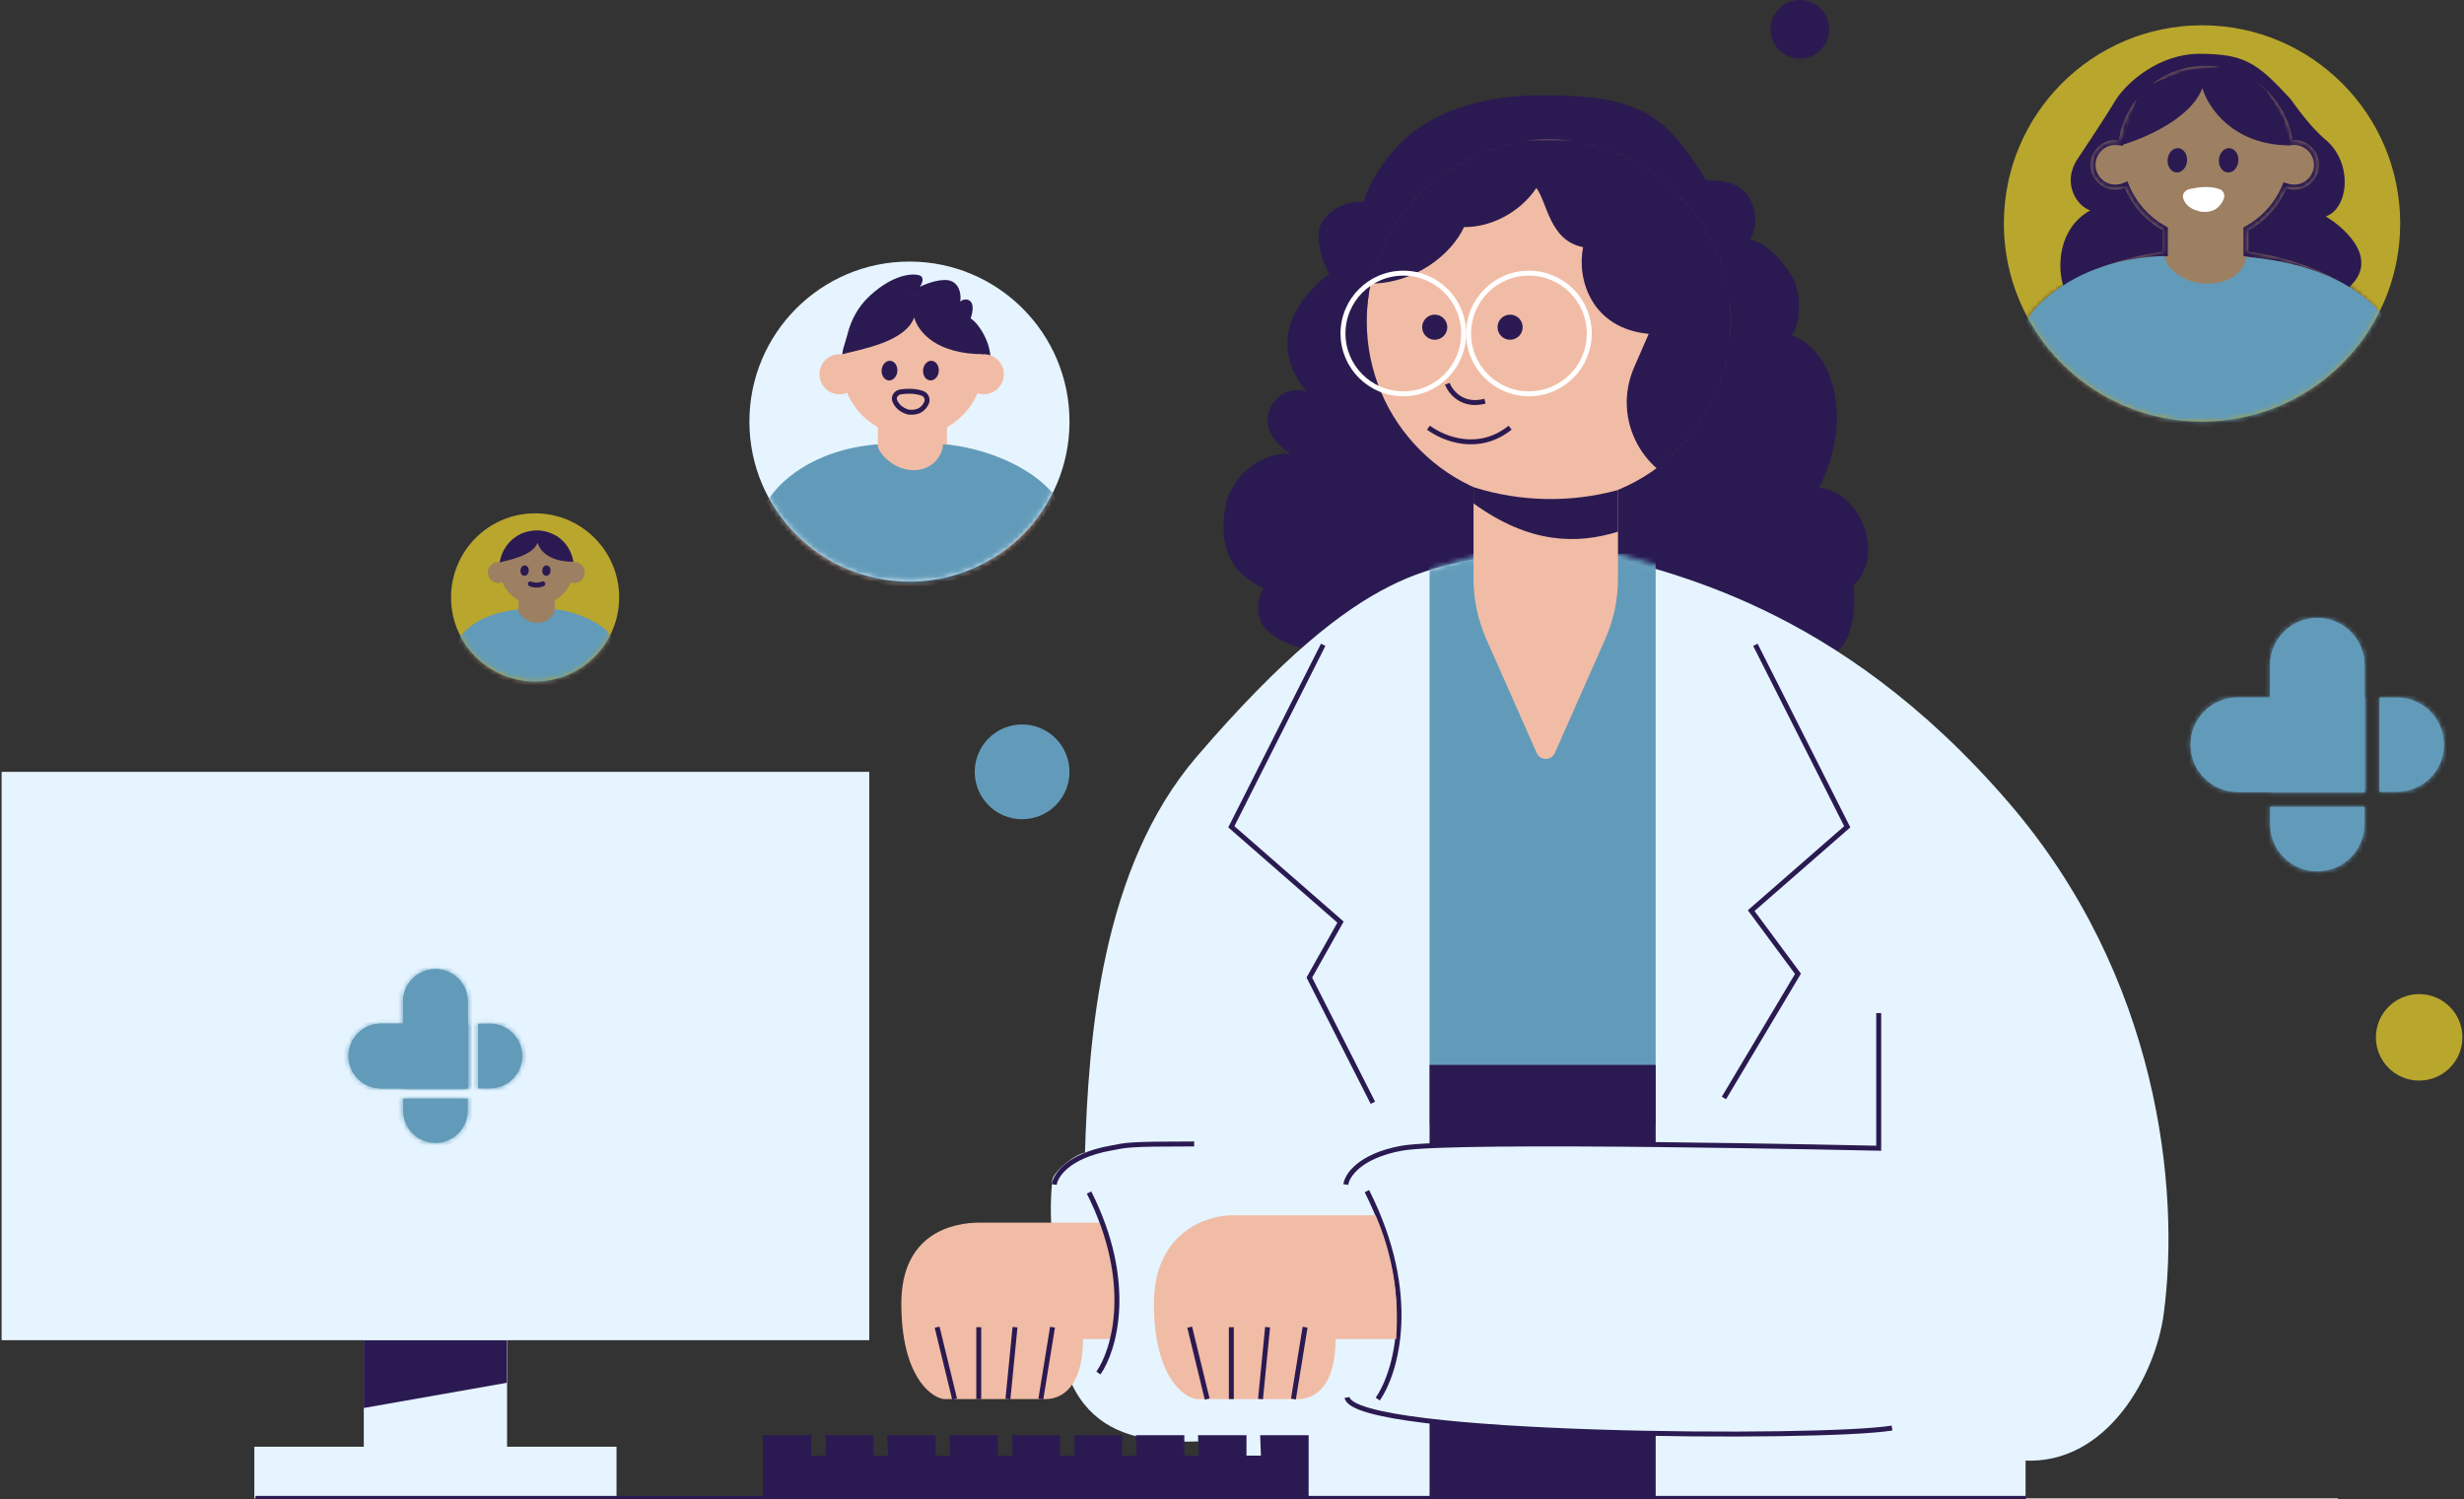
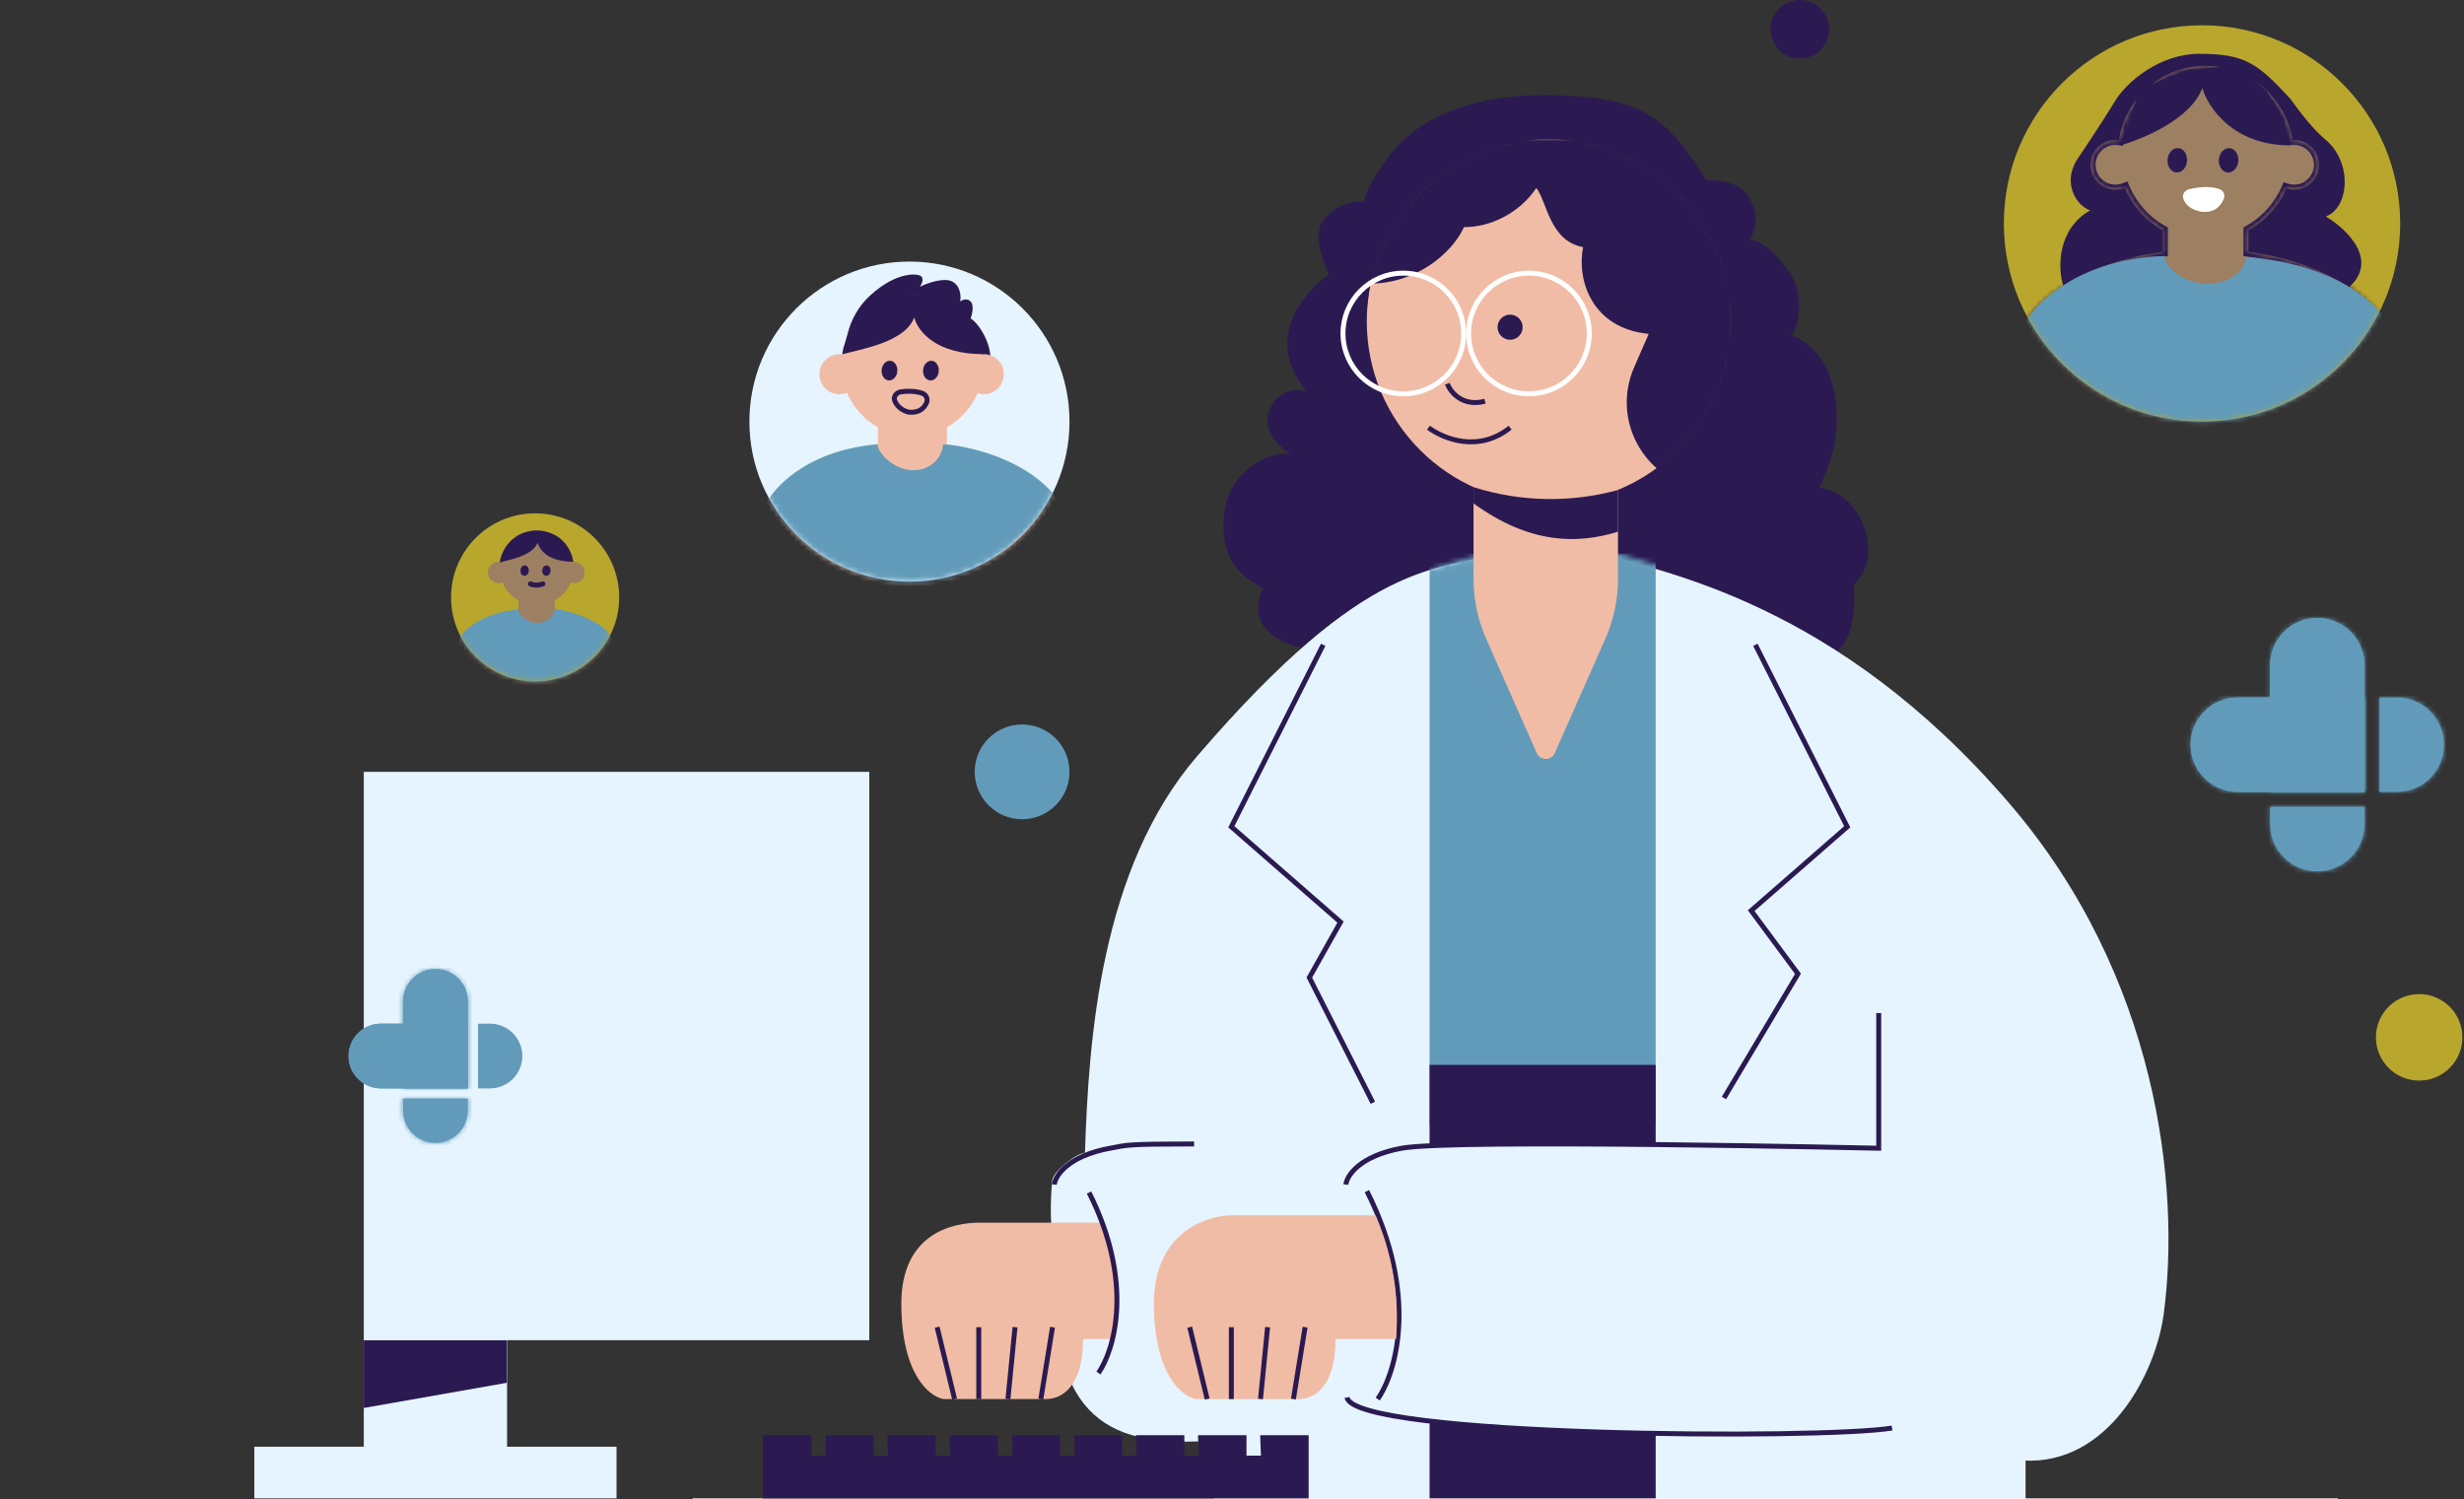
<svg xmlns="http://www.w3.org/2000/svg" width="498" height="303" viewBox="0 0 498 303" fill="none">
  <rect x="0" y="0" width="498" height="303" fill="#333333" stroke="none" />
-   <path fill-rule="evenodd" clip-rule="evenodd" d="M0.322 156.009L0.322 270.885H73.525V292.418H51.402V302.858H124.606V292.418H102.485V270.885H175.689V156.009L0.322 156.009Z" fill="#E5F4FF" />
+   <path fill-rule="evenodd" clip-rule="evenodd" d="M0.322 156.009H73.525V292.418H51.402V302.858H124.606V292.418H102.485V270.885H175.689V156.009L0.322 156.009Z" fill="#E5F4FF" />
  <mask id="path-2-inside-1_1461_30865" fill="white">
    <path fill-rule="evenodd" clip-rule="evenodd" d="M88.004 195.885C84.39 195.885 81.461 198.814 81.461 202.428V219.991H94.547V202.428C94.547 198.814 91.617 195.885 88.004 195.885ZM94.547 222.057H81.461V224.467C81.461 228.081 84.39 231.01 88.004 231.01C91.617 231.01 94.547 228.081 94.547 224.467V222.057Z" />
  </mask>
  <path fill-rule="evenodd" clip-rule="evenodd" d="M88.004 195.885C84.39 195.885 81.461 198.814 81.461 202.428V219.991H94.547V202.428C94.547 198.814 91.617 195.885 88.004 195.885ZM94.547 222.057H81.461V224.467C81.461 228.081 84.39 231.01 88.004 231.01C91.617 231.01 94.547 228.081 94.547 224.467V222.057Z" fill="#629BB9" />
  <path d="M81.461 219.991H80.461V220.991H81.461V219.991ZM94.547 219.991V220.991H95.547V219.991H94.547ZM94.547 222.057H95.547V221.057H94.547V222.057ZM81.461 222.057V221.057H80.461V222.057H81.461ZM82.461 202.428C82.461 199.366 84.943 196.885 88.004 196.885V194.885C83.838 194.885 80.461 198.262 80.461 202.428H82.461ZM82.461 219.991V202.428H80.461V219.991H82.461ZM81.461 220.991H94.547V218.991H81.461V220.991ZM93.547 202.428V219.991H95.547V202.428H93.547ZM88.004 196.885C91.065 196.885 93.547 199.366 93.547 202.428H95.547C95.547 198.262 92.17 194.885 88.004 194.885V196.885ZM94.547 221.057H81.461V223.057H94.547V221.057ZM82.461 224.467V222.057H80.461V224.467H82.461ZM88.004 230.01C84.943 230.01 82.461 227.528 82.461 224.467H80.461C80.461 228.633 83.838 232.01 88.004 232.01V230.01ZM93.547 224.467C93.547 227.528 91.065 230.01 88.004 230.01V232.01C92.17 232.01 95.547 228.633 95.547 224.467H93.547ZM93.547 222.057V224.467H95.547V222.057H93.547Z" fill="#629BB9" mask="url(#path-2-inside-1_1461_30865)" />
  <mask id="path-4-inside-2_1461_30865" fill="white">
    <path fill-rule="evenodd" clip-rule="evenodd" d="M94.549 206.904H76.986C73.373 206.904 70.443 209.834 70.443 213.447C70.443 217.061 73.373 219.99 76.986 219.99L94.549 219.99V206.904ZM96.615 219.99H99.026C102.639 219.99 105.568 217.061 105.568 213.447C105.568 209.834 102.639 206.904 99.026 206.904H96.615V219.99Z" />
  </mask>
  <path fill-rule="evenodd" clip-rule="evenodd" d="M94.549 206.904H76.986C73.373 206.904 70.443 209.834 70.443 213.447C70.443 217.061 73.373 219.99 76.986 219.99L94.549 219.99V206.904ZM96.615 219.99H99.026C102.639 219.99 105.568 217.061 105.568 213.447C105.568 209.834 102.639 206.904 99.026 206.904H96.615V219.99Z" fill="#629BB9" />
-   <path d="M94.549 206.904H95.549V205.904H94.549V206.904ZM76.986 219.99V218.99V219.99ZM94.549 219.99V220.99H95.549V219.99H94.549ZM96.615 219.99H95.615V220.99H96.615V219.99ZM96.615 206.904V205.904H95.615V206.904H96.615ZM76.986 207.904H94.549V205.904H76.986V207.904ZM71.443 213.447C71.443 210.386 73.925 207.904 76.986 207.904V205.904C72.82 205.904 69.443 209.281 69.443 213.447H71.443ZM76.986 218.99C73.925 218.99 71.443 216.508 71.443 213.447H69.443C69.443 217.613 72.82 220.99 76.986 220.99V218.99ZM94.549 218.99L76.986 218.99V220.99L94.549 220.99V218.99ZM95.549 219.99V206.904H93.549V219.99H95.549ZM99.026 218.99H96.615V220.99H99.026V218.99ZM104.568 213.447C104.568 216.508 102.087 218.99 99.026 218.99V220.99C103.191 220.99 106.568 217.613 106.568 213.447H104.568ZM99.026 207.904C102.087 207.904 104.568 210.386 104.568 213.447H106.568C106.568 209.281 103.191 205.904 99.026 205.904V207.904ZM96.615 207.904H99.026V205.904H96.615V207.904ZM95.615 206.904V219.99H97.615V206.904H95.615Z" fill="#629BB9" mask="url(#path-4-inside-2_1461_30865)" />
  <path fill-rule="evenodd" clip-rule="evenodd" d="M88.004 195.885C84.39 195.885 81.461 198.814 81.461 202.428V206.904H76.984C73.371 206.904 70.441 209.834 70.441 213.447C70.441 217.061 73.371 219.99 76.984 219.99L94.547 219.99V206.904H94.547V202.428C94.547 198.814 91.617 195.885 88.004 195.885Z" fill="#629BB9" />
  <mask id="path-7-inside-3_1461_30865" fill="white">
    <path fill-rule="evenodd" clip-rule="evenodd" d="M468.354 124.909C463.084 124.909 458.812 129.181 458.812 134.451V160.062H477.895V134.451C477.895 129.181 473.623 124.909 468.354 124.909ZM477.895 163.075H458.812V166.59C458.812 171.859 463.084 176.131 468.354 176.131C473.623 176.131 477.895 171.859 477.895 166.59V163.075Z" />
  </mask>
  <path fill-rule="evenodd" clip-rule="evenodd" d="M468.354 124.909C463.084 124.909 458.812 129.181 458.812 134.451V160.062H477.895V134.451C477.895 129.181 473.623 124.909 468.354 124.909ZM477.895 163.075H458.812V166.59C458.812 171.859 463.084 176.131 468.354 176.131C473.623 176.131 477.895 171.859 477.895 166.59V163.075Z" fill="#629BB9" />
  <path d="M458.812 160.062H457.812V161.062H458.812V160.062ZM477.895 160.062V161.062H478.895V160.062H477.895ZM477.895 163.075H478.895V162.075H477.895V163.075ZM458.812 163.075V162.075H457.812V163.075H458.812ZM459.812 134.451C459.812 129.733 463.637 125.909 468.354 125.909V123.909C462.532 123.909 457.812 128.629 457.812 134.451H459.812ZM459.812 160.062V134.451H457.812V160.062H459.812ZM458.812 161.062H477.895V159.062H458.812V161.062ZM476.895 134.451V160.062H478.895V134.451H476.895ZM468.354 125.909C473.071 125.909 476.895 129.733 476.895 134.451H478.895C478.895 128.629 474.176 123.909 468.354 123.909V125.909ZM477.895 162.075H458.812V164.075H477.895V162.075ZM459.812 166.59V163.075H457.812V166.59H459.812ZM468.354 175.131C463.637 175.131 459.812 171.307 459.812 166.59H457.812C457.812 172.411 462.532 177.131 468.354 177.131V175.131ZM476.895 166.59C476.895 171.307 473.071 175.131 468.354 175.131V177.131C474.176 177.131 478.895 172.411 478.895 166.59H476.895ZM476.895 163.075V166.59H478.895V163.075H476.895Z" fill="#629BB9" mask="url(#path-7-inside-3_1461_30865)" />
  <mask id="path-9-inside-4_1461_30865" fill="white">
    <path fill-rule="evenodd" clip-rule="evenodd" d="M477.901 140.979H452.29C447.021 140.979 442.749 145.25 442.749 150.52C442.749 155.789 447.021 160.061 452.29 160.061L477.901 160.061V140.979ZM480.914 160.061H484.43C489.699 160.061 493.971 155.789 493.971 150.52C493.971 145.25 489.699 140.979 484.43 140.979H480.914V160.061Z" />
  </mask>
  <path fill-rule="evenodd" clip-rule="evenodd" d="M477.901 140.979H452.29C447.021 140.979 442.749 145.25 442.749 150.52C442.749 155.789 447.021 160.061 452.29 160.061L477.901 160.061V140.979ZM480.914 160.061H484.43C489.699 160.061 493.971 155.789 493.971 150.52C493.971 145.25 489.699 140.979 484.43 140.979H480.914V160.061Z" fill="#629BB9" />
  <path d="M452.29 140.979V141.979V140.979ZM477.901 140.979H478.901V139.979H477.901V140.979ZM452.29 160.061V159.061V160.061ZM477.901 160.061V161.061H478.901V160.061H477.901ZM480.914 160.061H479.914V161.061H480.914V160.061ZM480.914 140.979V139.979H479.914V140.979H480.914ZM452.29 141.979H477.901V139.979H452.29V141.979ZM443.749 150.52C443.749 145.803 447.573 141.979 452.29 141.979V139.979C446.469 139.979 441.749 144.698 441.749 150.52H443.749ZM452.29 159.061C447.573 159.061 443.749 155.237 443.749 150.52H441.749C441.749 156.342 446.469 161.061 452.29 161.061V159.061ZM477.901 159.061L452.29 159.061V161.061L477.901 161.061V159.061ZM478.901 160.061V140.979H476.901V160.061H478.901ZM484.43 159.061H480.914V161.061H484.43V159.061ZM492.971 150.52C492.971 155.237 489.147 159.061 484.43 159.061V161.061C490.251 161.061 494.971 156.342 494.971 150.52H492.971ZM484.43 141.979C489.147 141.979 492.971 145.803 492.971 150.52H494.971C494.971 144.698 490.251 139.979 484.43 139.979V141.979ZM480.914 141.979H484.43V139.979H480.914V141.979ZM479.914 140.979V160.061H481.914V140.979H479.914Z" fill="#629BB9" mask="url(#path-9-inside-4_1461_30865)" />
  <path fill-rule="evenodd" clip-rule="evenodd" d="M468.356 124.909C463.086 124.909 458.814 129.181 458.814 134.451V140.979H452.285C447.016 140.979 442.744 145.251 442.744 150.52C442.744 155.79 447.016 160.061 452.285 160.061H468.333C468.341 160.061 468.348 160.061 468.356 160.061C468.363 160.061 468.371 160.061 468.379 160.061H477.896V150.637C477.897 150.598 477.897 150.559 477.897 150.52V134.451C477.897 129.181 473.625 124.909 468.356 124.909Z" fill="#629BB9" />
  <circle cx="445.053" cy="45.166" r="40.053" fill="#B9A62D" />
  <mask id="mask0_1461_30865" style="mask-type:alpha" maskUnits="userSpaceOnUse" x="405" y="5" width="81" height="81">
    <circle cx="445.053" cy="45.166" r="39.553" fill="white" stroke="black" />
  </mask>
  <g mask="url(#mask0_1461_30865)">
    <path d="M422.46 42.525C415.971 46.13 415.74 53.993 417.062 57.898L474.21 58.527C481.276 52.904 474.39 46.331 470.064 43.747C474.751 42.125 475.562 32.917 470.064 28.282C466.699 25.444 463.915 21.284 462.894 19.962C456.263 12.79 453.752 10.876 444.54 10.876C436.432 10.876 430.043 16.537 427.76 19.962C426.919 21.404 423.272 27.128 419.956 32.031C416.639 36.934 419.696 41.624 422.46 42.525Z" fill="#2B1A51" />
    <mask id="path-15-inside-5_1461_30865" fill="white">
      <path fill-rule="evenodd" clip-rule="evenodd" d="M454.433 46.563C457.833 44.663 460.543 41.677 462.094 38.074C462.587 38.236 463.114 38.324 463.661 38.324C466.429 38.324 468.673 36.08 468.673 33.311C468.673 30.543 466.429 28.299 463.661 28.299C463.547 28.299 463.434 28.303 463.322 28.31C462 19.815 454.653 13.313 445.787 13.313C436.907 13.313 429.551 19.834 428.245 28.348C428.015 28.316 427.781 28.299 427.542 28.299C424.773 28.299 422.529 30.543 422.529 33.311C422.529 36.08 424.773 38.324 427.542 38.324C428.209 38.324 428.846 38.193 429.429 37.956C430.971 41.612 433.704 44.643 437.141 46.564V50.886C419.584 53.283 406.467 62.823 406.467 74.227C406.467 87.438 424.07 98.147 445.785 98.147C467.501 98.147 485.104 87.438 485.104 74.227C485.104 62.824 471.988 53.284 454.433 50.887V46.563Z" />
    </mask>
    <path fill-rule="evenodd" clip-rule="evenodd" d="M454.433 46.563C457.833 44.663 460.543 41.677 462.094 38.074C462.587 38.236 463.114 38.324 463.661 38.324C466.429 38.324 468.673 36.08 468.673 33.311C468.673 30.543 466.429 28.299 463.661 28.299C463.547 28.299 463.434 28.303 463.322 28.31C462 19.815 454.653 13.313 445.787 13.313C436.907 13.313 429.551 19.834 428.245 28.348C428.015 28.316 427.781 28.299 427.542 28.299C424.773 28.299 422.529 30.543 422.529 33.311C422.529 36.08 424.773 38.324 427.542 38.324C428.209 38.324 428.846 38.193 429.429 37.956C430.971 41.612 433.704 44.643 437.141 46.564V50.886C419.584 53.283 406.467 62.823 406.467 74.227C406.467 87.438 424.07 98.147 445.785 98.147C467.501 98.147 485.104 87.438 485.104 74.227C485.104 62.824 471.988 53.284 454.433 50.887V46.563Z" fill="#9D7F62" />
    <path d="M462.094 38.074L462.407 37.124L461.538 36.839L461.176 37.679L462.094 38.074ZM454.433 46.563L453.945 45.691L453.433 45.977V46.563H454.433ZM463.322 28.31L462.334 28.464L462.475 29.369L463.389 29.308L463.322 28.31ZM428.245 28.348L428.106 29.338L429.084 29.475L429.234 28.499L428.245 28.348ZM429.429 37.956L430.35 37.568L429.966 36.658L429.052 37.03L429.429 37.956ZM437.141 46.564H438.141V45.977L437.628 45.691L437.141 46.564ZM437.141 50.886L437.276 51.877L438.141 51.759V50.886H437.141ZM454.433 50.887H453.433V51.76L454.297 51.878L454.433 50.887ZM461.176 37.679C459.712 41.078 457.154 43.897 453.945 45.691L454.921 47.436C458.511 45.429 461.374 42.276 463.013 38.47L461.176 37.679ZM463.661 37.324C463.221 37.324 462.8 37.253 462.407 37.124L461.782 39.024C462.375 39.219 463.006 39.324 463.661 39.324V37.324ZM467.673 33.311C467.673 35.527 465.877 37.324 463.661 37.324V39.324C466.982 39.324 469.673 36.632 469.673 33.311H467.673ZM463.661 29.299C465.877 29.299 467.673 31.095 467.673 33.311H469.673C469.673 29.991 466.982 27.299 463.661 27.299V29.299ZM463.389 29.308C463.479 29.302 463.569 29.299 463.661 29.299V27.299C463.525 27.299 463.39 27.303 463.256 27.312L463.389 29.308ZM445.787 14.313C454.152 14.313 461.087 20.448 462.334 28.464L464.31 28.156C462.914 19.181 455.153 12.313 445.787 12.313V14.313ZM429.234 28.499C430.466 20.466 437.409 14.313 445.787 14.313V12.313C436.406 12.313 428.637 19.202 427.257 28.196L429.234 28.499ZM427.542 29.299C427.734 29.299 427.922 29.312 428.106 29.338L428.384 27.358C428.109 27.319 427.827 27.299 427.542 27.299V29.299ZM423.529 33.311C423.529 31.095 425.326 29.299 427.542 29.299V27.299C424.221 27.299 421.529 29.991 421.529 33.311H423.529ZM427.542 37.324C425.326 37.324 423.529 35.527 423.529 33.311H421.529C421.529 36.632 424.221 39.324 427.542 39.324V37.324ZM429.052 37.03C428.587 37.219 428.078 37.324 427.542 37.324V39.324C428.341 39.324 429.105 39.167 429.805 38.883L429.052 37.03ZM437.628 45.691C434.385 43.878 431.805 41.017 430.35 37.568L428.507 38.345C430.137 42.208 433.023 45.408 436.653 47.437L437.628 45.691ZM438.141 50.886V46.564H436.141V50.886H438.141ZM407.467 74.227C407.467 68.939 410.506 63.969 415.821 59.978C421.131 55.991 428.63 53.057 437.276 51.877L437.005 49.896C428.095 51.112 420.257 54.147 414.62 58.379C408.986 62.609 405.467 68.111 405.467 74.227H407.467ZM445.785 97.147C435.08 97.147 425.437 94.506 418.503 90.287C411.551 86.058 407.467 80.35 407.467 74.227H405.467C405.467 81.315 410.185 87.568 417.463 91.996C424.759 96.434 434.775 99.147 445.785 99.147V97.147ZM484.104 74.227C484.104 80.35 480.02 86.058 473.068 90.287C466.134 94.506 456.49 97.147 445.785 97.147V99.147C456.796 99.147 466.811 96.434 474.108 91.996C481.386 87.568 486.104 81.315 486.104 74.227H484.104ZM454.297 51.878C462.943 53.058 470.441 55.992 475.751 59.979C481.065 63.969 484.104 68.939 484.104 74.227H486.104C486.104 68.111 482.585 62.61 476.952 58.38C471.315 54.147 463.478 51.112 454.568 49.896L454.297 51.878ZM453.433 46.563V50.887H455.433V46.563H453.433Z" fill="#2B1A51" mask="url(#path-15-inside-5_1461_30865)" />
    <path d="M445.124 17.8C442.79 24.048 433.111 28.12 428.562 29.374L432.609 17.8L442.301 14.13L452.369 13.19L458.109 18.365L461.497 24.011L462.814 29.374C451.297 29.374 446.222 21.658 445.124 17.8Z" fill="#2B1A51" />
    <path d="M437.51 51.745C420.915 52.203 411.83 60.834 409.494 64.895C414.312 73.44 427.809 85.815 446.066 85.815C464.322 85.815 477.474 70.867 481.511 63.623C473.634 54.345 459.756 52.283 453.888 51.977C453.888 54.323 451.205 57.325 446.066 57.325C440.926 57.325 437.371 53.609 437.51 51.745Z" fill="#629BB9" />
    <ellipse cx="440.058" cy="32.403" rx="1.972" ry="2.465" transform="rotate(4.746 440.058 32.403)" fill="#2B1A51" />
    <ellipse cx="450.429" cy="32.403" rx="1.972" ry="2.465" transform="rotate(4.746 450.429 32.403)" fill="#2B1A51" />
    <path d="M448.572 38.216C446.532 37.511 444.268 37.825 442.528 38.214C441.647 38.411 440.973 39.232 441.251 40.092C441.9 42.102 443.894 42.559 444.81 42.785C447.601 43.102 448.809 41.697 449.432 40.239C449.775 39.436 449.396 38.501 448.572 38.216Z" fill="white" />
  </g>
  <circle cx="183.81" cy="85.216" r="32.347" fill="#E5F4FF" />
  <mask id="mask1_1461_30865" style="mask-type:alpha" maskUnits="userSpaceOnUse" x="151" y="52" width="66" height="66">
    <circle cx="183.81" cy="85.216" r="31.847" fill="#FFCF3A" stroke="black" />
  </mask>
  <g mask="url(#mask1_1461_30865)">
    <path d="M175.781 59.803C170.938 64.263 170.473 70.701 170.846 73.362H172.228C173.333 69.053 176.766 66.287 178.739 65.442C182.845 67.013 189.29 66.097 192.426 65.442C192.426 65.442 197.774 68.424 198.742 73.362C198.847 73.897 200.189 73.362 200.189 73.362C200.505 69.256 197.646 65.21 196.176 64.365C196.483 63.541 196.913 61.704 196.176 60.943C195.439 60.183 194.466 60.627 194.071 60.943C194.246 59.951 194.163 57.75 192.426 56.888C190.689 56.027 187.36 57.247 185.913 57.965C186.913 56.495 186.329 55.832 185.913 55.685C184.553 55.199 180.623 55.342 175.781 59.803Z" fill="#2B1A51" />
    <path fill-rule="evenodd" clip-rule="evenodd" d="M191.387 86.345C194.133 84.811 196.322 82.399 197.575 79.489C197.974 79.62 198.399 79.691 198.841 79.691C201.077 79.691 202.889 77.878 202.889 75.643C202.889 73.407 201.077 71.595 198.841 71.595C198.749 71.595 198.658 71.598 198.567 71.604C197.499 64.743 191.565 59.492 184.405 59.492C177.234 59.492 171.293 64.758 170.239 71.634C170.053 71.608 169.864 71.595 169.671 71.595C167.435 71.595 165.623 73.407 165.623 75.643C165.623 77.879 167.435 79.691 169.671 79.691C170.21 79.691 170.724 79.586 171.195 79.394C172.44 82.346 174.647 84.793 177.422 86.345V89.836C163.244 91.771 152.65 99.476 152.65 108.686C152.65 119.355 166.867 128.004 184.404 128.004C201.941 128.004 216.158 119.355 216.158 108.686C216.158 99.476 205.565 91.772 191.387 89.836V86.345Z" fill="#F1BCA5" />
    <path d="M184.77 64.171C182.886 69.217 173.89 70.596 170.217 71.609L170.426 70.478L171.121 68.193L173.758 63.115L180.321 59.392H189.717L194.759 63.245L198.152 68.077L198.78 71.589C189.478 71.589 185.657 67.287 184.77 64.171Z" fill="#2B1A51" />
    <path d="M177.368 89.802C163.837 90.934 157.119 97.863 155.232 101.142C159.123 108.044 169.882 118.044 184.626 118.044C199.37 118.044 209.755 105.813 213.015 99.963C206.654 92.47 195.323 90.049 190.583 89.802C190.583 91.697 188.777 95.035 184.626 95.035C180.475 95.035 177.255 91.307 177.368 89.802Z" fill="#629BB9" />
    <ellipse cx="179.776" cy="74.909" rx="1.593" ry="1.991" transform="rotate(4.746 179.776 74.909)" fill="#2B1A51" />
    <ellipse cx="188.151" cy="74.909" rx="1.593" ry="1.991" transform="rotate(4.746 188.151 74.909)" fill="#2B1A51" />
    <path d="M186.394 79.488C184.935 78.993 183.363 79.018 182.083 79.195C181.188 79.32 180.509 80.15 180.834 80.993C181.427 82.528 182.909 83.12 183.612 83.294C185.702 83.531 186.693 82.573 187.227 81.493C187.614 80.711 187.22 79.768 186.394 79.488Z" stroke="#2B1A51" />
  </g>
  <circle cx="108.15" cy="120.745" r="16.991" fill="#B9A62D" />
  <mask id="mask2_1461_30865" style="mask-type:alpha" maskUnits="userSpaceOnUse" x="91" y="103" width="35" height="35">
    <circle cx="108.15" cy="120.745" r="16.491" fill="white" stroke="black" />
  </mask>
  <g mask="url(#mask2_1461_30865)">
    <path fill-rule="evenodd" clip-rule="evenodd" d="M112.127 121.338C113.569 120.531 114.719 119.264 115.377 117.736C115.587 117.805 115.811 117.843 116.044 117.843C117.219 117.843 118.171 116.891 118.171 115.716C118.171 114.542 117.219 113.59 116.044 113.59C115.995 113.59 115.946 113.592 115.898 113.595C115.337 109.991 112.22 107.232 108.458 107.232C104.692 107.232 101.571 109.998 101.017 113.61C100.92 113.597 100.821 113.59 100.72 113.59C99.546 113.59 98.594 114.542 98.594 115.716C98.594 116.89 99.546 117.842 100.72 117.842C101.003 117.842 101.273 117.787 101.519 117.687C102.174 119.238 103.333 120.523 104.791 121.338V123.172C97.344 124.188 91.779 128.235 91.779 133.073C91.779 138.677 99.247 143.221 108.459 143.221C117.671 143.221 125.139 138.677 125.139 133.073C125.139 128.235 119.574 124.188 112.127 123.172V121.338Z" fill="#9D7F62" />
    <path d="M108.655 109.692C107.665 112.342 102.922 113.15 100.992 113.682L101.088 113.233C101.261 112.429 101.561 111.657 101.977 110.947L102.011 110.889C102.531 110.004 103.228 109.236 104.06 108.635C104.36 108.419 104.675 108.225 105.003 108.056L105.49 107.806L105.763 107.707C106.273 107.523 106.801 107.391 107.338 107.313L107.438 107.298C108.129 107.197 108.831 107.194 109.522 107.289C110.203 107.383 110.866 107.571 111.495 107.848L111.87 108.013C112.317 108.21 112.738 108.465 113.12 108.771L113.141 108.788C113.769 109.29 114.312 109.891 114.748 110.567C115.255 111.353 115.61 112.228 115.793 113.146L115.872 113.539C110.986 113.539 109.121 111.328 108.655 109.692Z" fill="#2B1A51" />
    <path d="M104.732 123.213C97.624 123.808 93.841 127.236 92.85 128.958C94.893 132.583 100.833 137.99 108.578 137.99C116.322 137.99 121.683 131.844 123.396 128.771C122.668 125.904 114.344 122.989 112.102 123.213C112.102 124.209 110.758 125.904 108.578 125.904C106.397 125.904 104.673 124.004 104.732 123.213Z" fill="#629BB9" />
    <ellipse cx="106.03" cy="115.331" rx="0.837" ry="1.046" transform="rotate(4.746 106.03 115.331)" fill="#2B1A51" />
    <path d="M107.189 118.013V118.013C107.998 118.344 108.904 118.344 109.713 118.013V118.013" stroke="#2B1A51" stroke-linecap="round" />
    <ellipse cx="110.431" cy="115.331" rx="0.837" ry="1.046" transform="rotate(4.746 110.431 115.331)" fill="#2B1A51" />
  </g>
  <circle cx="9.578" cy="9.578" r="9.578" transform="matrix(-1 -8.74228e-08 -8.74228e-08 1 216.156 146.431)" fill="#629BB9" />
  <circle cx="5.923" cy="5.923" r="5.923" transform="matrix(-1 -8.74228e-08 -8.74228e-08 1 369.691 -0.003)" fill="#2B1A51" />
  <circle cx="8.742" cy="8.742" r="8.742" transform="matrix(-1 -8.74228e-08 -8.74228e-08 1 497.678 200.929)" fill="#B9A62D" />
  <path d="M295.903 45.896C293.247 51.59 285.854 57.328 276.871 57.328L300.989 94.14L302.893 114.45L262.907 130.953C259.311 129.895 251.483 127.144 255.291 118.893C251.906 116.989 246.057 114.067 247.52 103.228C248.633 94.977 256.828 90.957 260.848 91.803C260.848 91.803 252.916 86.961 257.674 81.014C260.213 77.84 264.021 79.11 264.021 79.11C253.231 65.781 268.62 55.424 268.62 55.424C268.62 55.424 264.849 48.283 267.35 44.634C269.889 40.931 274.967 40.377 275.601 40.931C276.871 35.748 281.948 30.036 281.948 30.036C287.026 24.324 296.47 19.246 311.779 19.246C330.82 19.246 336.532 22.767 344.783 36.383C347.534 36.499 351.54 36.465 353.669 40.191C356.208 44.634 353.669 48.442 353.669 48.442C353.669 48.442 357.494 48.611 361.92 55.424C364.938 60.069 363.19 67.685 361.92 67.685C370.806 70.647 374.614 85.254 367.633 98.583C375.884 99.218 381.215 112.165 374.614 118.259C375.249 123.759 374.36 134.38 365.728 132.857L347.957 130.953L321.3 114.45L323.204 98.583L339.706 85.254L349.17 63.04C337.962 61.975 331.263 52.993 329.849 46.614C320.181 47.153 312.967 41.164 310.51 38C307.076 43.151 301.029 45.98 295.903 45.896Z" fill="#2B1A51" />
  <circle cx="313.051" cy="64.944" r="36.812" fill="#F1BCA5" />
  <mask id="mask3_1461_30865" style="mask-type:alpha" maskUnits="userSpaceOnUse" x="276" y="28" width="75" height="75">
    <circle cx="313.049" cy="64.944" r="37.812" fill="#FFB8AD" />
  </mask>
  <g mask="url(#mask3_1461_30865)">
    <path d="M295.903 45.896C293.247 51.59 285.853 57.328 276.871 57.328L273.062 88.428L287.66 102.391L302.893 114.451L262.907 130.953C259.311 129.895 251.483 127.144 255.291 118.893C251.906 116.989 244.882 112.546 248.944 102.391C253.006 92.236 262.061 91.39 266.081 92.236C266.081 92.236 257.515 87.394 262.273 81.446C264.811 78.273 268.619 79.542 268.619 79.542C266.081 76.465 264.05 66.316 268.619 55.424C266.927 51.5 264.848 48.283 267.35 44.634C269.889 40.931 274.966 40.377 275.601 40.931C276.871 35.748 281.948 30.036 281.948 30.036C287.026 24.324 296.47 19.246 311.779 19.246C330.82 19.246 336.532 22.767 344.783 36.383C347.533 36.499 351.539 36.465 353.669 40.191C356.208 44.634 353.669 48.442 353.669 48.442C353.669 48.442 361.92 51.108 361.92 59.232C361.92 67.356 359.381 67.483 358.112 67.483C366.997 70.445 379.945 84.366 373.344 101.122C376.518 104.295 381.215 112.165 374.614 118.259C375.248 123.759 374.36 134.38 365.728 132.857L347.956 130.953L321.299 114.451L335.263 102.391L343.383 98.752C332.122 96.746 325.695 84.742 330.269 74.257L333.224 67.483C321.757 66.393 318.631 56.623 319.959 49.953C313.155 48.668 312.723 40.85 310.509 38C307.075 43.151 301.028 45.98 295.903 45.896Z" fill="#2B1A51" />
  </g>
  <path d="M242.301 153.203C277.209 112.582 290.191 116.143 304.578 111.912L321.715 111.912C336.101 116.143 370.807 122.067 405.715 162.688C435.672 197.547 440.2 240.121 436.815 265.508C435.208 277.568 425.645 295.72 408.889 294.704V399.43H242.301L246.349 290.656C229.593 291.671 213.283 290.656 213.865 259.989C214.013 252.194 212.202 249.154 213.168 238.554C213.578 236.915 217.859 233.419 219.768 233.419C220.515 209.619 223.013 175.646 242.301 153.203Z" fill="#E5F4FF" stroke="#E5F4FF" />
  <mask id="mask4_1461_30865" style="mask-type:alpha" maskUnits="userSpaceOnUse" x="188" y="110" width="251" height="290">
    <path d="M221.02 162.688C255.928 122.067 290.413 115.222 304.8 110.99L321.936 110.99C336.323 115.222 370.808 122.067 405.716 162.688C435.673 197.547 440.201 240.121 436.816 265.509C435.208 277.568 425.646 295.72 408.89 294.705V399.429H217.846V294.705C201.09 295.72 191.527 277.568 189.92 265.509C186.535 240.121 191.063 197.547 221.02 162.688Z" fill="#F5E1DF" stroke="#73A6C3" />
  </mask>
  <g mask="url(#mask4_1461_30865)">
    <rect x="288.932" y="111.912" width="45.698" height="115.515" fill="#629BB9" />
    <rect width="45.698" height="184.824" transform="matrix(1 0 0 -1 288.932 400.064)" fill="#2B1A51" />
  </g>
  <path d="M267.43 130.334L248.867 167.112L270.933 186.377L264.629 197.586L277.472 222.894" stroke="#2B1A51" />
  <path d="M354.783 130.334L373.346 167.112L353.933 184.061L363.39 196.828L348.426 221.928" stroke="#2B1A51" />
  <path d="M273.921 284.149L271.592 278.991L271.592 239.259L273.943 235.85L278.528 233.146L297.102 231.03H318.615L336.131 231.736L338.063 289.486L313.567 288.946L291.87 287.672L280.409 285.957L273.921 284.149Z" fill="#E5F4FF" />
  <path d="M272.006 239.422C272.219 237.627 274.772 233.647 283.276 232.085C293.907 230.132 379.709 232.085 379.709 232.085L379.709 204.758" stroke="#2B1A51" />
  <path d="M213.08 239.422C213.294 237.627 215.847 233.647 224.351 232.085C227.835 231.444 227.378 231.224 241.345 231.217" stroke="#2B1A51" />
  <path d="M382.399 288.642C368.378 290.98 273.689 290.472 272.248 282.462" stroke="#2B1A51" />
  <path d="M278.45 282.781C282.14 277.531 286.869 261.777 276.265 240.759" stroke="#2B1A51" />
  <path d="M297.816 94.141H327.012V116.998C327.012 121.178 326.139 125.311 324.448 129.133L314.243 152.206C313.541 153.794 311.288 153.794 310.585 152.206L300.38 129.133C298.69 125.311 297.816 121.178 297.816 116.998V94.141Z" fill="#F1BCA5" />
  <path d="M327.012 107.469C318.761 110.008 309.241 110.008 297.816 101.757V98.468L297.97 98.516C307.402 101.461 317.48 101.644 327.012 99.042V107.469Z" fill="#2B1A51" />
  <path d="M288.705 86.445C291.879 88.772 298.86 91.523 305.207 86.445" stroke="#2B1A51" />
-   <circle cx="289.974" cy="66.135" r="2.539" fill="#2B1A51" />
  <circle cx="305.207" cy="66.135" r="2.539" fill="#2B1A51" />
  <path d="M292.514 77.559C293.148 79.24 295.56 82.301 300.13 81.09" stroke="#2B1A51" />
  <circle cx="283.628" cy="67.405" r="12.194" stroke="white" />
  <circle cx="309.014" cy="67.405" r="12.194" stroke="white" />
  <path d="M197.937 247.126H218.89H238.657C234.133 253.269 231.552 260.625 231.246 268.248L231.15 270.649H218.89C218.89 280.607 214.349 282.78 211.422 282.78H190.676C187.84 282.296 182.17 277.76 182.17 263.487C182.17 249.214 192.681 247.126 197.937 247.126Z" fill="#F1BCA5" />
  <path d="M189.402 268.252L192.934 282.781M197.818 268.252V282.781M205.145 268.252L203.713 282.781M212.724 268.252L210.366 282.781" stroke="#2B1A51" />
  <path d="M223.115 246.517L239.35 246.517L235.072 272.892L224.425 271.436L225.94 266.708L225.94 259.924L223.115 246.517Z" fill="#E5F4FF" />
  <path d="M248.984 245.646H269.937H278.021C281.142 252.823 282.6 260.614 282.286 268.435L282.197 270.649H269.937C269.937 280.607 265.396 282.78 262.468 282.78H241.723C238.887 282.296 233.217 277.76 233.217 263.487C233.217 249.214 243.728 245.645 248.984 245.646Z" fill="#F1BCA5" />
  <path d="M240.451 268.251L243.983 282.78M248.867 268.251V282.78M256.194 268.251L254.762 282.78M263.773 268.251L261.415 282.78" stroke="#2B1A51" />
  <rect x="139.994" y="302.858" width="332.516" height="99.208" fill="white" />
  <path d="M222.003 277.522C225.206 272.964 229.312 259.287 220.106 241.04" stroke="#2B1A51" />
-   <path d="M51.633 302.858L409.456 302.858" stroke="#2B1A51" />
  <path d="M73.525 270.901H102.429V279.495L73.525 284.586V270.901Z" fill="#2B1A51" />
  <path d="M154.189 302.858V290.082H163.988V294.215H166.907V290.082H176.551V294.215L179.47 294.215L179.315 290.082H189.114V294.215L192.033 294.215L191.878 290.082H201.677V294.215L204.596 294.215V290.082H214.24V294.215L217.159 294.215V290.082H226.803V294.215L229.721 294.215L229.567 290.082H239.365V294.215L242.284 294.215L242.129 290.082H251.928V294.215L254.847 294.215L254.692 290.082H264.491V294.215V302.858H154.189Z" fill="#2B1A51" />
</svg>